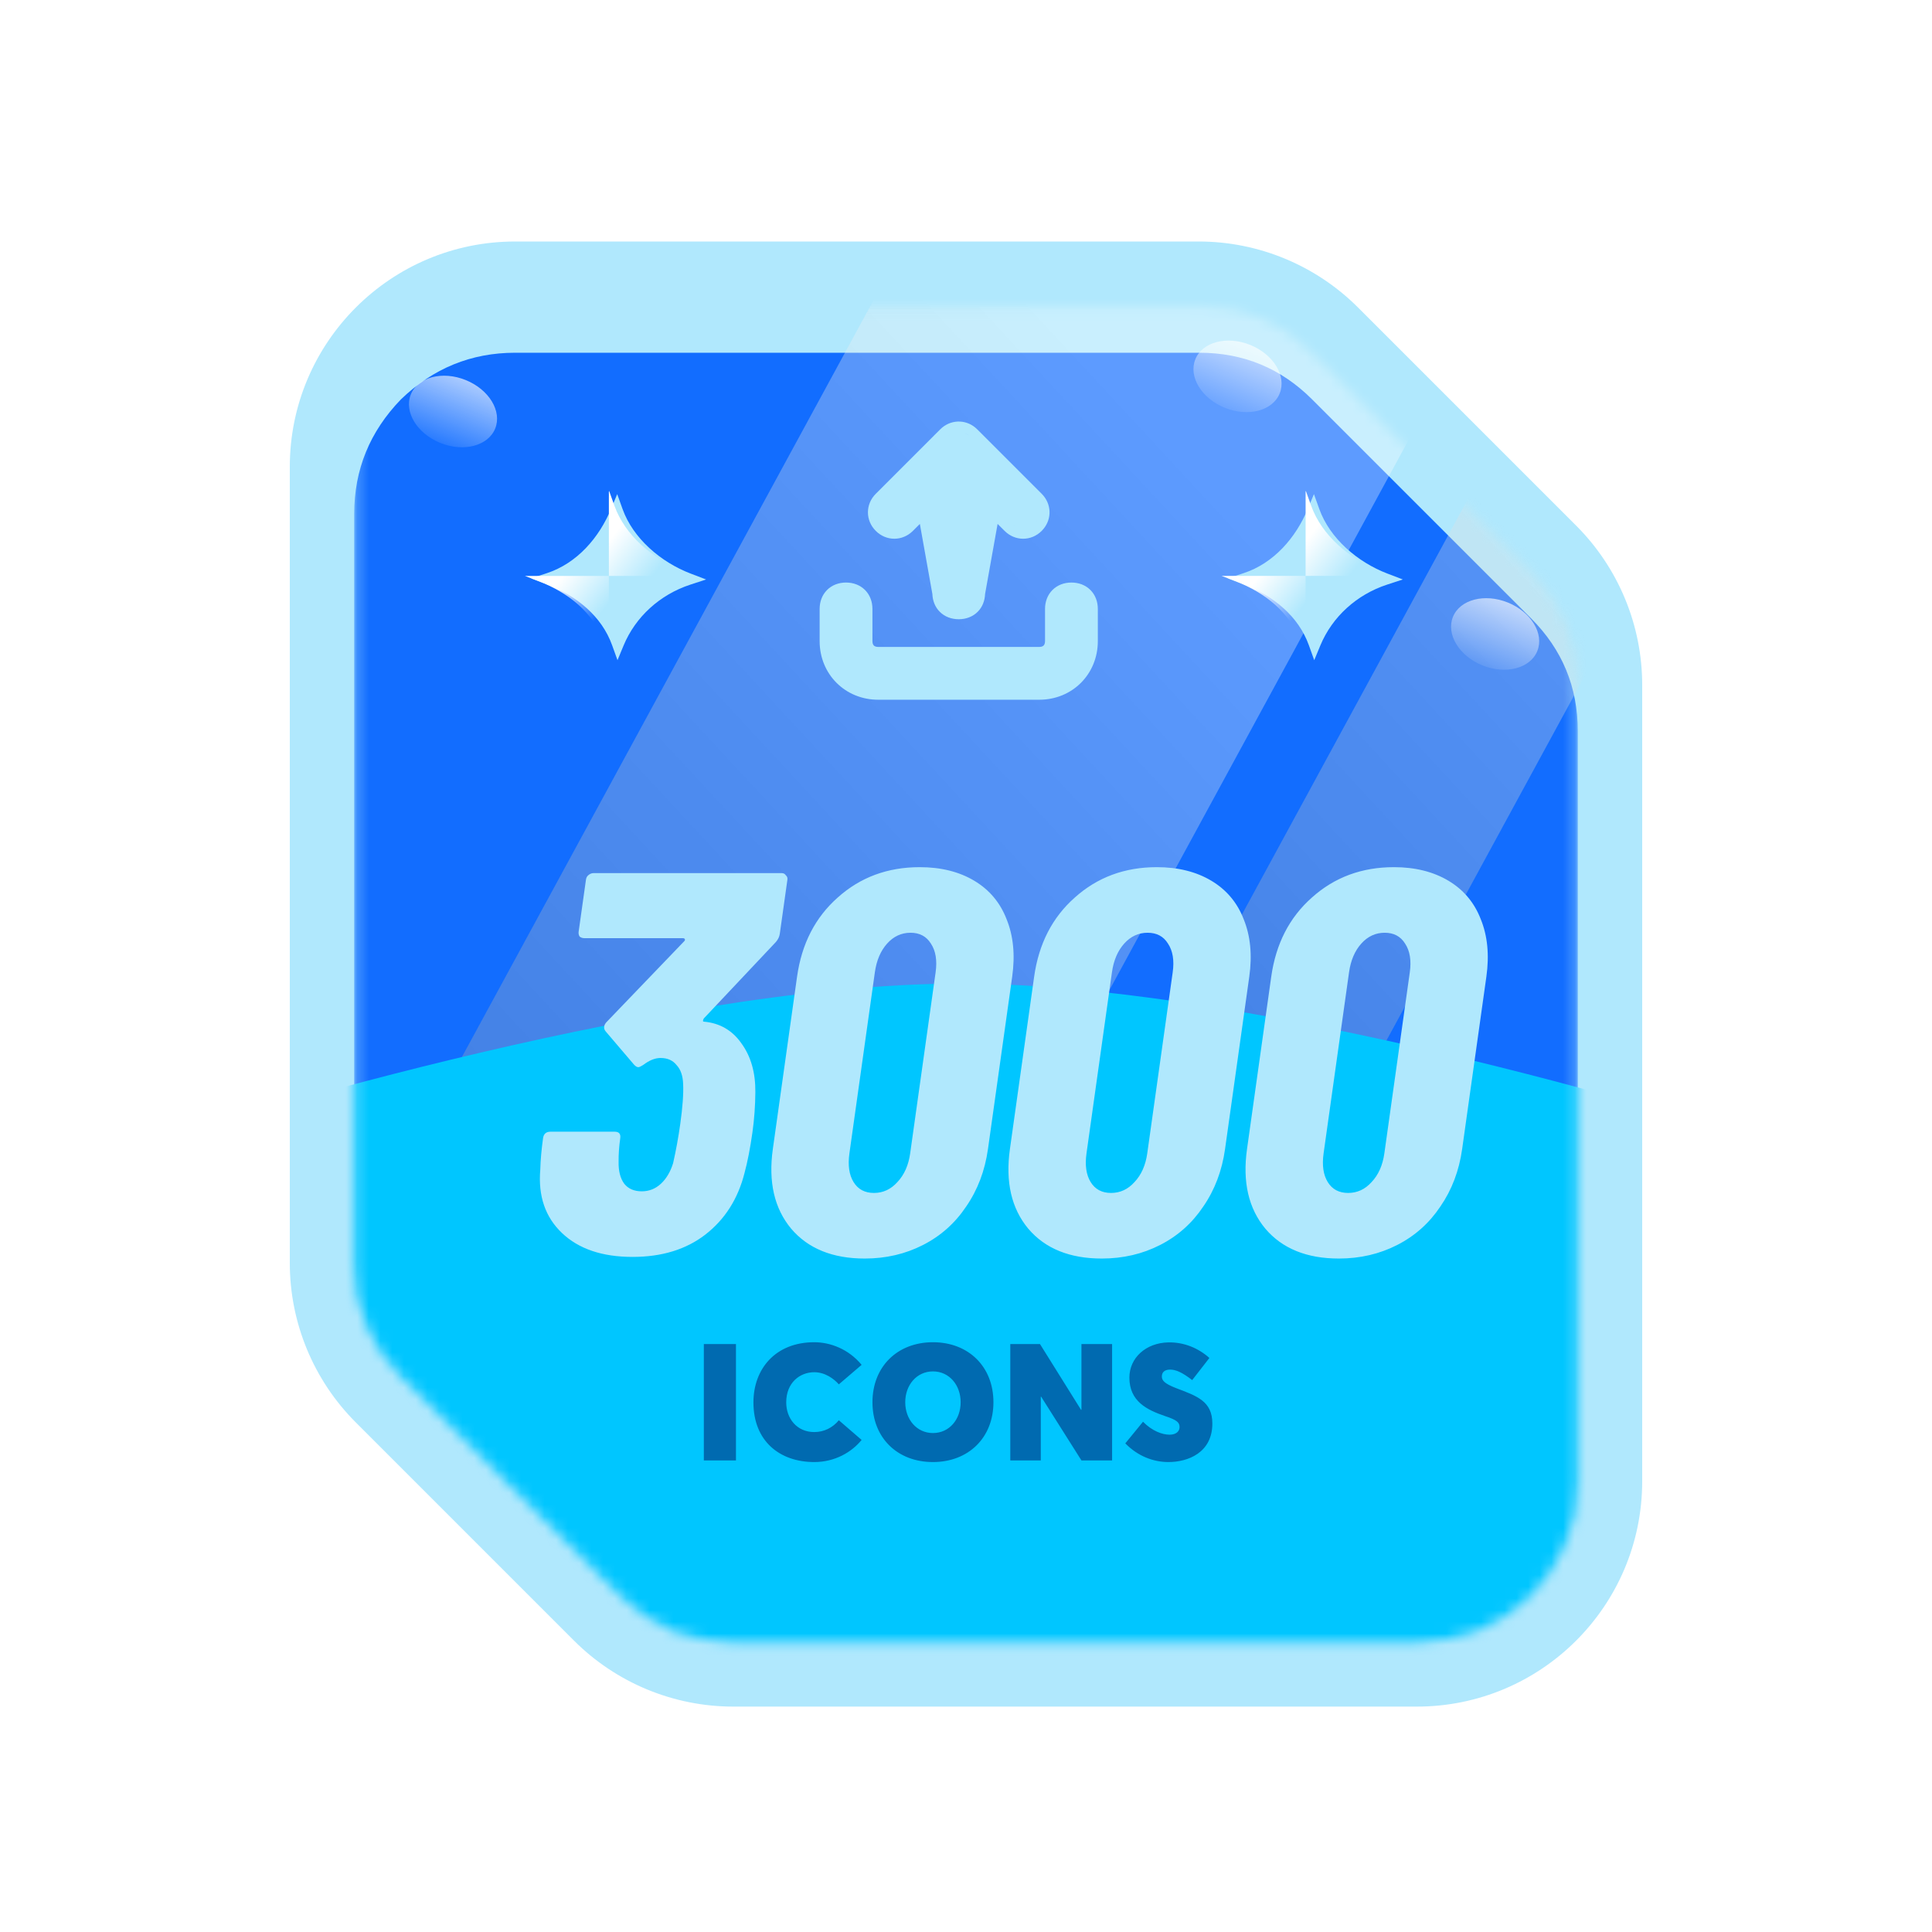
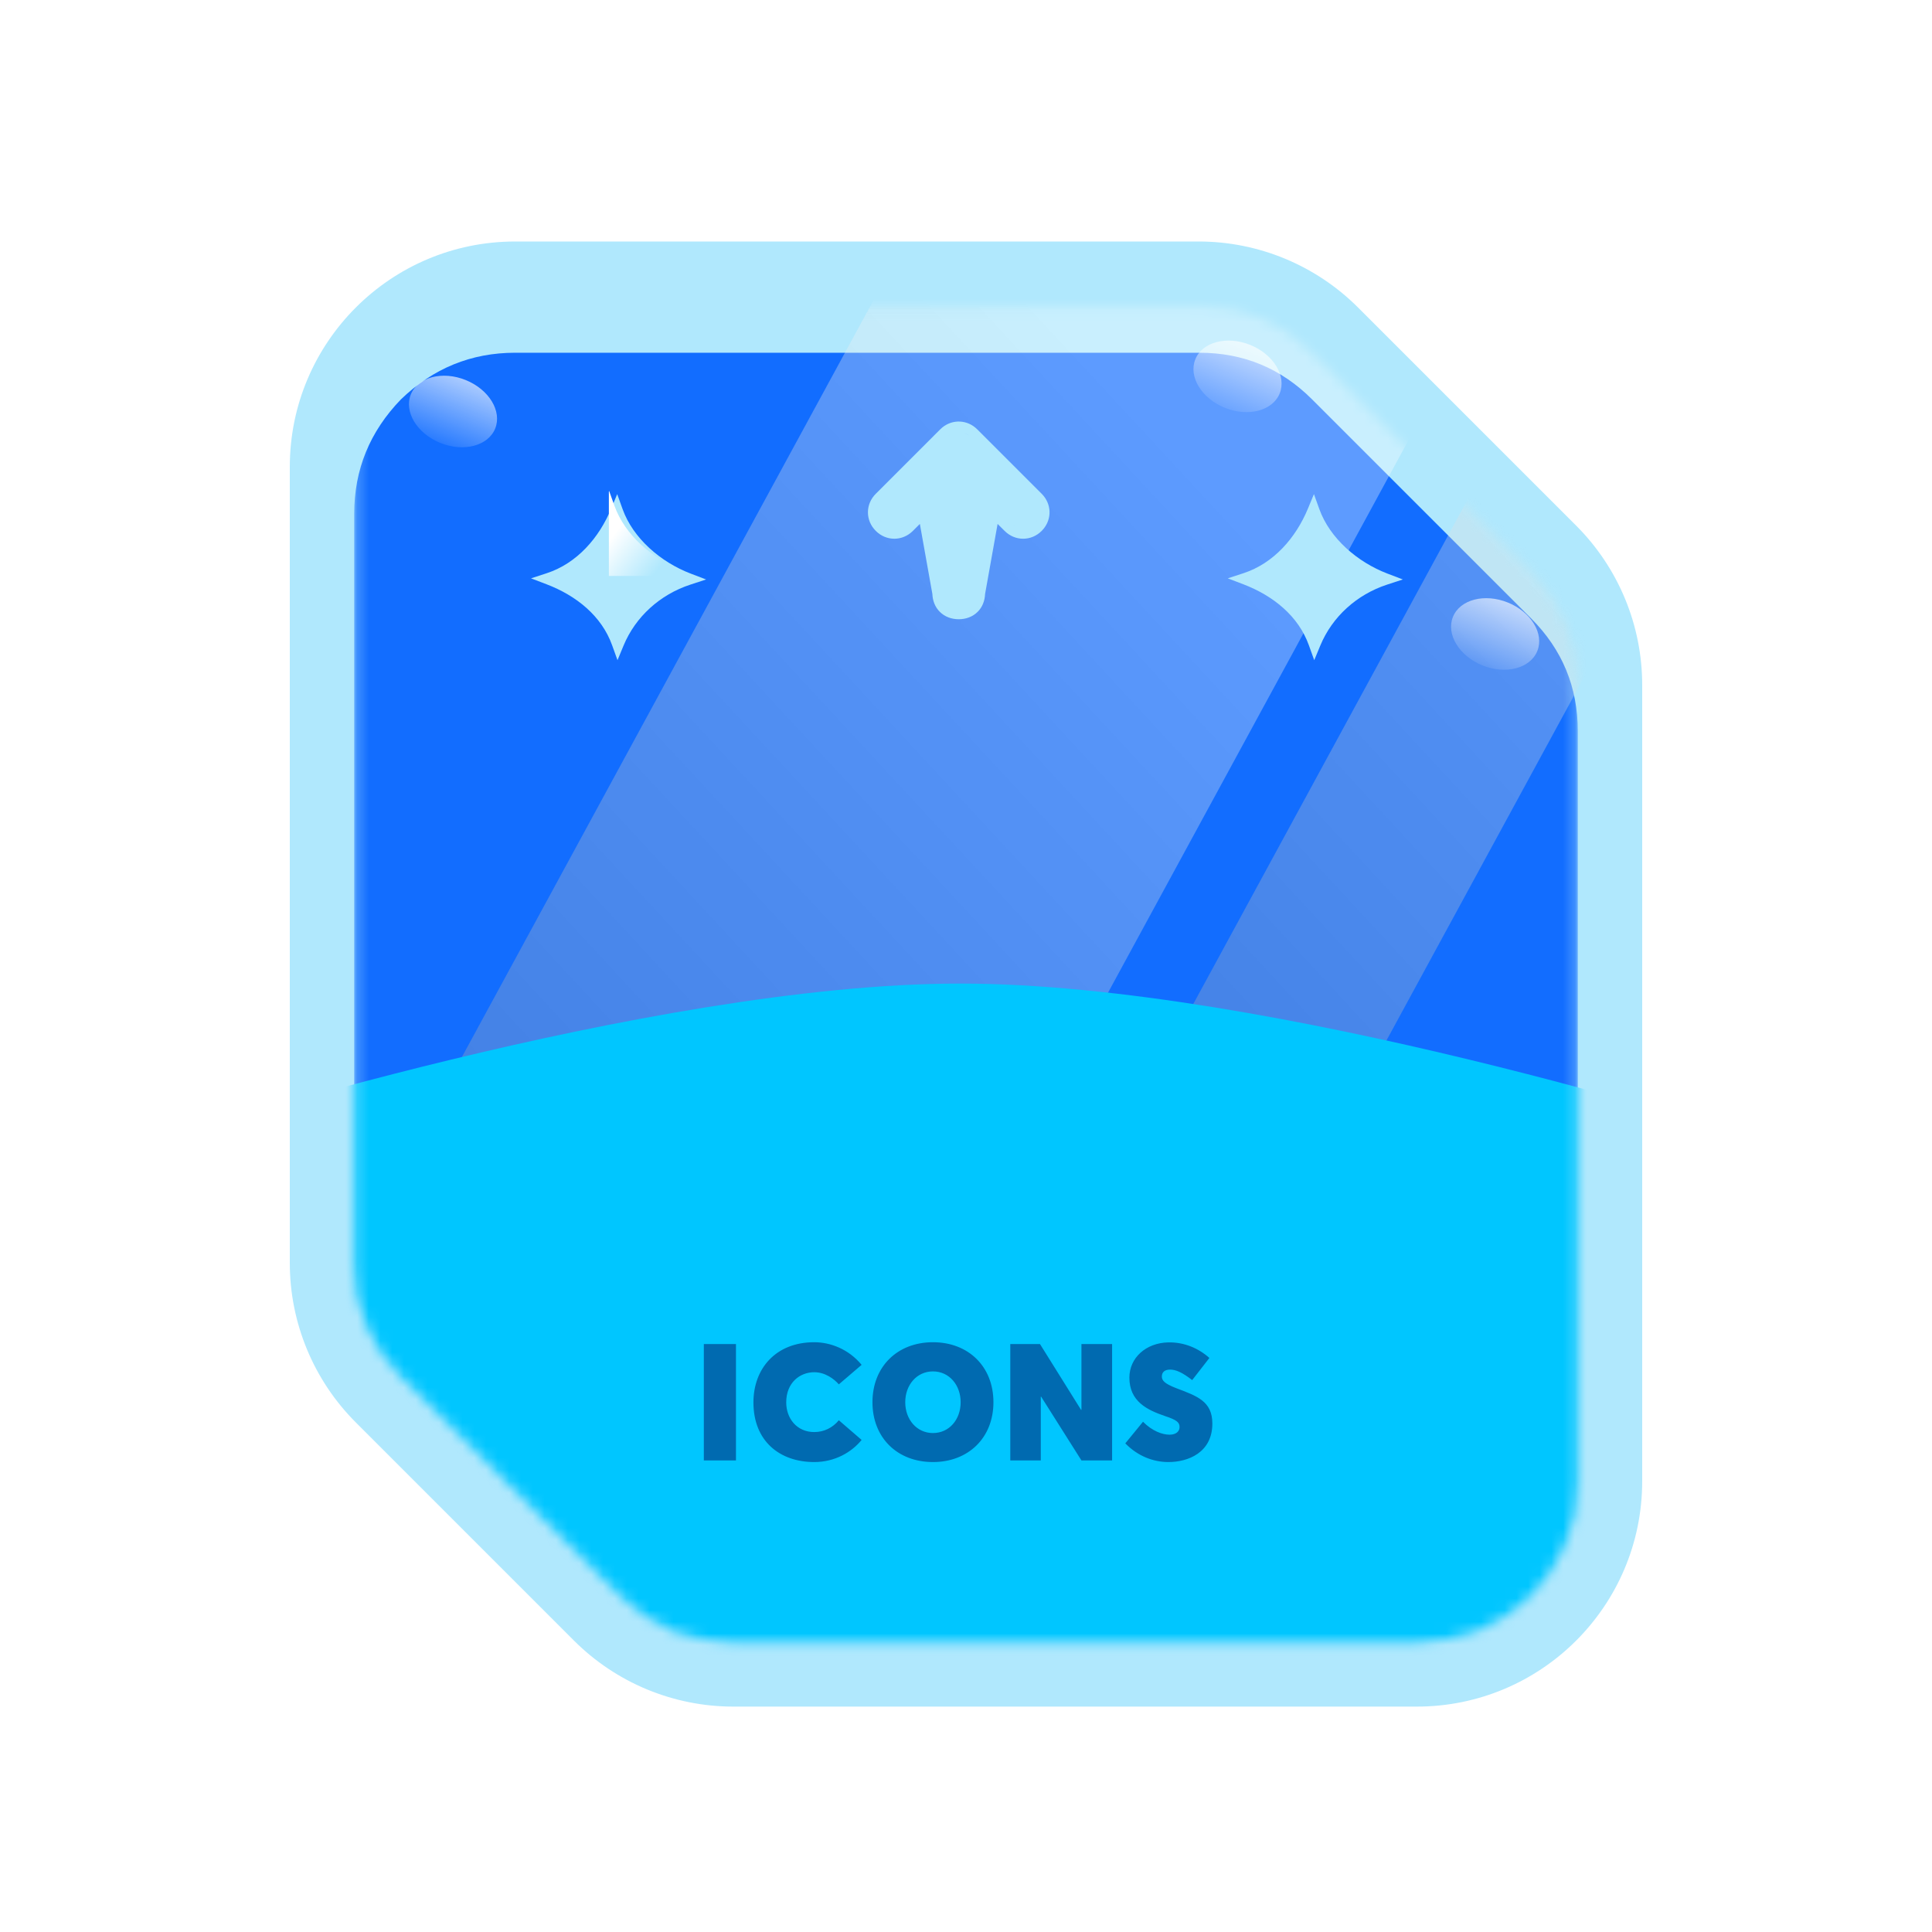
<svg xmlns="http://www.w3.org/2000/svg" width="165" height="165" viewBox="0 0 165 165" fill="none">
  <g filter="url(#filter0_ii_480_5021)">
    <path d="M24.75 39.875C24.75 29.244 33.368 20.625 44 20.625H102.37C107.476 20.625 112.372 22.653 115.982 26.263L134.612 44.893C138.222 48.503 140.25 53.399 140.25 58.505V126.5C140.25 137.131 131.631 145.75 121 145.75H62.63C57.524 145.75 52.628 143.722 49.018 140.112L30.388 121.482C26.778 117.872 24.75 112.976 24.75 107.87V39.875Z" fill="#B0E8FD" />
  </g>
  <mask id="mask0_480_5021" style="mask-type:alpha" maskUnits="userSpaceOnUse" x="29" y="25" width="107" height="116">
    <path d="M44 26.125C40.242 26.125 36.987 27.454 34.237 30.113C31.579 32.862 30.25 36.117 30.25 39.875V107.938C30.25 111.696 31.579 114.904 34.237 117.562L52.938 136.262C55.596 138.921 58.804 140.25 62.562 140.25H121C124.758 140.25 128.012 138.921 130.762 136.262C133.421 133.512 134.75 130.258 134.75 126.5V58.438C134.75 54.679 133.421 51.471 130.762 48.812L112.062 30.113C109.404 27.454 106.196 26.125 102.438 26.125H44Z" fill="#00C6FF" stroke="white" stroke-width="1.375" />
  </mask>
  <g mask="url(#mask0_480_5021)">
    <mask id="mask1_480_5021" style="mask-type:alpha" maskUnits="userSpaceOnUse" x="30" y="26" width="105" height="115">
      <path d="M44 26.125C40.242 26.125 36.987 27.454 34.237 30.113C31.579 32.862 30.25 36.117 30.25 39.875V107.938C30.25 111.696 31.579 114.904 34.237 117.562L52.938 136.262C55.596 138.921 58.804 140.25 62.562 140.25H121C124.758 140.25 128.012 138.921 130.762 136.262C133.421 133.512 134.75 130.258 134.75 126.5V58.438C134.75 54.679 133.421 51.471 130.762 48.812L112.062 30.113C109.404 27.454 106.196 26.125 102.438 26.125H44Z" fill="#3AA0FF" />
    </mask>
    <g mask="url(#mask1_480_5021)">
      <g filter="url(#filter1_i_480_5021)">
        <path d="M44 26.125C40.242 26.125 36.987 27.454 34.237 30.113C31.579 32.862 30.25 36.117 30.25 39.875V107.938C30.25 111.696 31.579 114.904 34.237 117.562L52.938 136.262C55.596 138.921 58.804 140.25 62.562 140.25H121C124.758 140.25 128.012 138.921 130.762 136.262C133.421 133.512 134.75 130.258 134.75 126.5V58.438C134.75 54.679 133.421 51.471 130.762 48.812L112.062 30.113C109.404 27.454 106.196 26.125 102.438 26.125H44Z" fill="#126DFF" />
      </g>
      <g style="mix-blend-mode:overlay" opacity="0.32" filter="url(#filter2_f_480_5021)">
        <path d="M76.308 22.5H128.5L62.692 143.5H10.5L76.308 22.5Z" fill="url(#paint0_linear_480_5021)" />
      </g>
      <g style="mix-blend-mode:overlay" opacity="0.32" filter="url(#filter3_f_480_5021)">
        <path d="M136.308 22.5H154.5L88.692 143.5H70.5L136.308 22.5Z" fill="url(#paint1_linear_480_5021)" />
      </g>
      <g style="mix-blend-mode:overlay" opacity="0.64" filter="url(#filter4_f_480_5021)">
        <ellipse cx="38.688" cy="35.143" rx="3.886" ry="2.896" transform="rotate(22.052 38.688 35.143)" fill="url(#paint2_linear_480_5021)" />
      </g>
      <g style="mix-blend-mode:overlay" opacity="0.64" filter="url(#filter5_f_480_5021)">
        <ellipse cx="105.688" cy="32.143" rx="3.886" ry="2.896" transform="rotate(22.052 105.688 32.143)" fill="url(#paint3_linear_480_5021)" />
      </g>
      <g style="mix-blend-mode:overlay" opacity="0.64" filter="url(#filter6_f_480_5021)">
        <ellipse cx="127.689" cy="54.143" rx="3.886" ry="2.896" transform="rotate(22.052 127.689 54.143)" fill="url(#paint4_linear_480_5021)" />
      </g>
      <g filter="url(#filter7_f_480_5021)">
        <path d="M15 97C15 97 55.347 84 82 84C108.653 84 149 97 149 97V159H15V97Z" fill="#00C6FF" />
      </g>
    </g>
  </g>
  <g filter="url(#filter8_ddii_480_5021)">
-     <path d="M60.51 89.271C60.501 90.444 60.418 91.586 60.262 92.697C60.071 94.055 59.846 95.212 59.587 96.169C59.026 98.391 57.906 100.15 56.228 101.447C54.585 102.712 52.517 103.345 50.024 103.345C47.437 103.345 45.428 102.666 43.999 101.308C42.569 99.95 41.95 98.144 42.142 95.891C42.165 95.058 42.245 94.163 42.379 93.206C42.431 92.836 42.644 92.651 43.018 92.651H48.488C48.862 92.651 49.023 92.836 48.971 93.206C48.871 93.916 48.824 94.58 48.831 95.197C48.812 95.999 48.972 96.632 49.312 97.095C49.657 97.527 50.156 97.743 50.811 97.743C51.434 97.743 51.979 97.527 52.445 97.095C52.911 96.663 53.258 96.076 53.487 95.336C53.732 94.256 53.935 93.144 54.095 92.003C54.299 90.552 54.382 89.41 54.343 88.577C54.318 87.867 54.129 87.327 53.776 86.956C53.458 86.555 53.004 86.355 52.411 86.355C51.944 86.355 51.448 86.555 50.924 86.956C50.72 87.08 50.587 87.142 50.524 87.142C50.4 87.142 50.27 87.064 50.136 86.91L47.728 84.086C47.621 83.963 47.578 83.824 47.599 83.669C47.617 83.546 47.681 83.422 47.792 83.299L54.418 76.401C54.489 76.339 54.513 76.278 54.491 76.216C54.468 76.154 54.41 76.123 54.317 76.123H45.902C45.746 76.123 45.612 76.077 45.501 75.984C45.424 75.861 45.397 75.722 45.419 75.568L46.044 71.124C46.065 70.969 46.129 70.846 46.236 70.753C46.378 70.63 46.527 70.568 46.682 70.568H62.764C62.92 70.568 63.036 70.63 63.112 70.753C63.224 70.846 63.269 70.969 63.248 71.124L62.597 75.753C62.562 76 62.452 76.231 62.266 76.447L56.112 82.975C56.072 83.037 56.048 83.099 56.039 83.16C56.031 83.222 56.057 83.253 56.12 83.253C57.474 83.376 58.54 83.993 59.319 85.105C60.129 86.216 60.526 87.605 60.51 89.271ZM69.852 103.484C67.109 103.484 65.015 102.635 63.571 100.937C62.131 99.209 61.608 96.941 62.003 94.132L64.072 79.41C64.467 76.602 65.625 74.349 67.546 72.651C69.472 70.923 71.806 70.059 74.549 70.059C76.357 70.059 77.908 70.445 79.202 71.216C80.496 71.988 81.417 73.083 81.966 74.503C82.545 75.923 82.705 77.558 82.445 79.41L80.376 94.132C80.115 95.984 79.496 97.62 78.517 99.039C77.57 100.459 76.34 101.555 74.829 102.326C73.319 103.098 71.659 103.484 69.852 103.484ZM70.639 97.882C71.418 97.882 72.085 97.573 72.639 96.956C73.224 96.339 73.589 95.521 73.732 94.502L75.905 79.04C76.048 78.022 75.914 77.204 75.502 76.586C75.121 75.969 74.541 75.66 73.762 75.66C72.983 75.66 72.316 75.969 71.762 76.586C71.207 77.204 70.859 78.022 70.716 79.04L68.543 94.502C68.399 95.521 68.518 96.339 68.899 96.956C69.28 97.573 69.86 97.882 70.639 97.882ZM90.1 103.484C87.358 103.484 85.264 102.635 83.82 100.937C82.379 99.209 81.857 96.941 82.251 94.132L84.32 79.41C84.715 76.602 85.873 74.349 87.795 72.651C89.721 70.923 92.055 70.059 94.798 70.059C96.605 70.059 98.156 70.445 99.45 71.216C100.744 71.988 101.666 73.083 102.214 74.503C102.794 75.923 102.953 77.558 102.693 79.41L100.624 94.132C100.364 95.984 99.745 97.62 98.766 99.039C97.818 100.459 96.589 101.555 95.078 102.326C93.567 103.098 91.908 103.484 90.1 103.484ZM90.888 97.882C91.667 97.882 92.333 97.573 92.888 96.956C93.473 96.339 93.837 95.521 93.98 94.502L96.153 79.04C96.297 78.022 96.162 77.204 95.75 76.586C95.37 75.969 94.79 75.66 94.01 75.66C93.231 75.66 92.565 75.969 92.01 76.586C91.456 77.204 91.107 78.022 90.964 79.04L88.791 94.502C88.648 95.521 88.767 96.339 89.148 96.956C89.528 97.573 90.108 97.882 90.888 97.882ZM110.349 103.484C107.606 103.484 105.513 102.635 104.068 100.937C102.628 99.209 102.105 96.941 102.5 94.132L104.569 79.41C104.964 76.602 106.122 74.349 108.044 72.651C109.969 70.923 112.304 70.059 115.046 70.059C116.854 70.059 118.405 70.445 119.699 71.216C120.993 71.988 121.914 73.083 122.463 74.503C123.042 75.923 123.202 77.558 122.942 79.41L120.873 94.132C120.613 95.984 119.993 97.62 119.014 99.039C118.067 100.459 116.838 101.555 115.327 102.326C113.816 103.098 112.156 103.484 110.349 103.484ZM111.136 97.882C111.915 97.882 112.582 97.573 113.136 96.956C113.722 96.339 114.086 95.521 114.229 94.502L116.402 79.04C116.545 78.022 116.411 77.204 115.999 76.586C115.618 75.969 115.038 75.66 114.259 75.66C113.48 75.66 112.813 75.969 112.259 76.586C111.705 77.204 111.356 78.022 111.213 79.04L109.04 94.502C108.897 95.521 109.015 96.339 109.396 96.956C109.777 97.573 110.357 97.882 111.136 97.882Z" fill="#B0E8FD" />
-   </g>
+     </g>
  <g filter="url(#filter9_i_480_5021)">
    <path d="M60.798 125V115.06H63.542V125H60.798ZM70.228 125.14C67.288 125.14 65.034 123.362 65.034 120.044C65.034 117.188 66.91 114.906 70.228 114.906C71.586 114.906 73.154 115.48 74.274 116.838L72.328 118.504C71.908 118.028 71.152 117.468 70.228 117.468C68.996 117.468 67.834 118.364 67.834 120.044C67.834 121.402 68.73 122.578 70.228 122.578C71.054 122.578 71.796 122.214 72.328 121.57L74.274 123.25C73.42 124.3 71.992 125.14 70.228 125.14ZM80.365 125.14C77.313 125.14 75.199 123.054 75.199 120.03C75.199 117.006 77.313 114.906 80.365 114.906C83.389 114.906 85.531 116.978 85.531 120.03C85.531 123.068 83.389 125.14 80.365 125.14ZM80.365 122.662C81.765 122.662 82.731 121.5 82.731 120.03C82.731 118.574 81.765 117.398 80.365 117.398C78.979 117.398 77.999 118.56 77.999 120.03C77.999 121.5 78.979 122.662 80.365 122.662ZM86.971 125V115.06H89.505L93.019 120.688L93.047 120.674V115.06H95.665V125H93.047L89.603 119.554H89.575V125H86.971ZM100.475 125.14C99.186 125.14 97.856 124.636 96.793 123.544L98.305 121.696C99.088 122.494 99.957 122.802 100.573 122.802C101.189 122.802 101.427 122.466 101.427 122.158C101.427 121.766 101.231 121.556 100.167 121.206C98.654 120.688 97.142 119.96 97.142 117.93C97.142 116.236 98.556 114.962 100.461 114.92C101.833 114.892 103.051 115.424 103.975 116.25L102.505 118.14C101.637 117.468 101.105 117.244 100.615 117.244C100.139 117.244 99.915 117.482 99.915 117.832C99.915 118.168 100.125 118.434 101.133 118.826C102.897 119.498 104.227 119.932 104.227 121.85C104.227 124.342 102.141 125.14 100.475 125.14Z" fill="#006AB0" />
  </g>
  <g filter="url(#filter10_di_480_5021)">
    <path d="M52.022 41.93L51.5 43.187C50.483 45.635 48.607 47.834 46 48.686L44.661 49.123L45.977 49.625C48.539 50.603 50.69 52.337 51.586 54.832L52.047 56.113L52.568 54.856C53.585 52.408 55.67 50.508 58.277 49.657L59.615 49.219L58.3 48.718C55.737 47.74 53.378 45.706 52.482 43.211L52.022 41.93Z" fill="#B0E8FD" />
  </g>
  <path d="M52.481 43.209C53.378 45.704 55.738 47.739 58.3 48.716L59.531 49.186H52V41.981L52.022 41.929L52.481 43.209Z" fill="url(#paint5_linear_480_5021)" />
-   <path d="M52 55.981L51.587 54.831C50.691 52.337 48.54 50.602 45.977 49.624L44.828 49.186H52V55.981Z" fill="url(#paint6_linear_480_5021)" />
  <g filter="url(#filter11_ii_480_5021)">
-     <path d="M91.504 49.751C92.117 49.751 92.696 49.958 93.124 50.386C93.552 50.813 93.759 51.393 93.759 52.005V54.755C93.759 57.578 91.578 59.76 88.754 59.76H75.004C72.181 59.76 70 57.578 70 54.755V52.005C70 51.393 70.207 50.813 70.635 50.386C71.063 49.958 71.642 49.751 72.254 49.751C72.867 49.751 73.446 49.958 73.874 50.386C74.302 50.813 74.509 51.393 74.509 52.005V54.755C74.509 54.967 74.576 55.076 74.63 55.13C74.683 55.183 74.792 55.251 75.004 55.251H88.754C88.967 55.251 89.076 55.183 89.129 55.13C89.183 55.076 89.25 54.967 89.25 54.755V52.005C89.25 51.393 89.457 50.813 89.885 50.386C90.313 49.958 90.892 49.751 91.504 49.751Z" fill="#B0E8FD" />
    <path fill-rule="evenodd" clip-rule="evenodd" d="M80.468 36.514C81.36 35.781 82.626 35.833 83.464 36.671L88.964 42.171L89.121 42.344C89.854 43.235 89.802 44.502 88.964 45.34C88.07 46.233 86.689 46.233 85.795 45.34L85.199 44.745L84.129 50.733C84.106 51.307 83.903 51.846 83.499 52.249C83.071 52.677 82.492 52.885 81.879 52.885C81.267 52.885 80.688 52.677 80.26 52.249C79.856 51.846 79.651 51.307 79.629 50.733L78.559 44.745L77.964 45.34C77.07 46.233 75.689 46.233 74.795 45.34C73.901 44.446 73.901 43.064 74.795 42.171L80.295 36.671L80.468 36.514ZM81.317 51.907C81.359 51.923 81.402 51.936 81.446 51.949L81.317 51.907C81.275 51.891 81.234 51.872 81.195 51.852L81.317 51.907ZM80.883 51.628C80.913 51.657 80.944 51.686 80.977 51.712L80.883 51.628C80.853 51.598 80.824 51.566 80.797 51.532L80.883 51.628ZM77.123 44.898C77.047 44.949 76.968 44.992 76.887 45.027L77.008 44.969C77.087 44.926 77.163 44.875 77.236 44.815L77.123 44.898ZM86.634 44.898C86.711 44.949 86.79 44.992 86.872 45.027L86.752 44.969C86.673 44.926 86.596 44.875 86.523 44.815L86.634 44.898ZM75.634 44.898C75.672 44.924 75.711 44.947 75.751 44.969L75.634 44.898C75.596 44.872 75.559 44.845 75.523 44.815L75.634 44.898ZM88.123 44.898C88.085 44.923 88.047 44.947 88.008 44.969L88.123 44.898C88.161 44.872 88.2 44.844 88.236 44.815L88.123 44.898ZM75.168 44.388C75.211 44.465 75.261 44.54 75.32 44.612L75.237 44.499C75.212 44.462 75.189 44.425 75.168 44.388ZM88.588 44.39C88.546 44.467 88.497 44.541 88.439 44.612L88.518 44.507C88.544 44.469 88.566 44.429 88.588 44.39ZM81.02 37.197L81.023 37.196C81.063 37.162 81.105 37.132 81.148 37.104C81.104 37.133 81.061 37.163 81.02 37.197ZM82.392 36.986C82.513 37.038 82.629 37.107 82.736 37.196L82.632 37.116C82.555 37.064 82.475 37.021 82.392 36.986ZM75.32 42.898L75.325 42.892C75.32 42.899 75.314 42.906 75.308 42.913C75.312 42.908 75.316 42.903 75.32 42.898Z" fill="#B0E8FD" />
  </g>
  <g filter="url(#filter12_di_480_5021)">
    <path d="M111.525 41.929L111.004 43.186C109.987 45.634 108.11 47.833 105.504 48.685L104.165 49.122L105.481 49.624C108.043 50.602 110.194 52.336 111.09 54.831L111.55 56.112L112.072 54.855C113.089 52.407 115.174 50.508 117.781 49.656L119.119 49.218L117.804 48.717C115.241 47.739 112.882 45.705 111.986 43.21L111.525 41.929Z" fill="#B0E8FD" />
  </g>
-   <path d="M111.985 43.209C112.882 45.703 115.241 47.738 117.804 48.715L119.035 49.185H111.504V41.98L111.525 41.928L111.985 43.209Z" fill="url(#paint7_linear_480_5021)" />
-   <path d="M111.504 55.98L111.091 54.831C110.195 52.336 108.044 50.601 105.481 49.623L104.332 49.185H111.504V55.98Z" fill="url(#paint8_linear_480_5021)" />
  <defs>
    <filter id="filter0_ii_480_5021" x="22.75" y="18.625" width="119.5" height="129.125" filterUnits="userSpaceOnUse" color-interpolation-filters="sRGB">
      <feFlood flood-opacity="0" result="BackgroundImageFix" />
      <feBlend mode="normal" in="SourceGraphic" in2="BackgroundImageFix" result="shape" />
      <feColorMatrix in="SourceAlpha" type="matrix" values="0 0 0 0 0 0 0 0 0 0 0 0 0 0 0 0 0 0 127 0" result="hardAlpha" />
      <feOffset dx="2" dy="-2" />
      <feGaussianBlur stdDeviation="1" />
      <feComposite in2="hardAlpha" operator="arithmetic" k2="-1" k3="1" />
      <feColorMatrix type="matrix" values="0 0 0 0 0 0 0 0 0 0 0 0 0 0 0 0 0 0 1 0" />
      <feBlend mode="overlay" in2="shape" result="effect1_innerShadow_480_5021" />
      <feColorMatrix in="SourceAlpha" type="matrix" values="0 0 0 0 0 0 0 0 0 0 0 0 0 0 0 0 0 0 127 0" result="hardAlpha" />
      <feOffset dx="-2" dy="2" />
      <feGaussianBlur stdDeviation="1" />
      <feComposite in2="hardAlpha" operator="arithmetic" k2="-1" k3="1" />
      <feColorMatrix type="matrix" values="0 0 0 0 1 0 0 0 0 1 0 0 0 0 1 0 0 0 0.8 0" />
      <feBlend mode="normal" in2="effect1_innerShadow_480_5021" result="effect2_innerShadow_480_5021" />
    </filter>
    <filter id="filter1_i_480_5021" x="30.25" y="26.125" width="104.5" height="118.125" filterUnits="userSpaceOnUse" color-interpolation-filters="sRGB">
      <feFlood flood-opacity="0" result="BackgroundImageFix" />
      <feBlend mode="normal" in="SourceGraphic" in2="BackgroundImageFix" result="shape" />
      <feColorMatrix in="SourceAlpha" type="matrix" values="0 0 0 0 0 0 0 0 0 0 0 0 0 0 0 0 0 0 127 0" result="hardAlpha" />
      <feOffset dy="4" />
      <feGaussianBlur stdDeviation="2" />
      <feComposite in2="hardAlpha" operator="arithmetic" k2="-1" k3="1" />
      <feColorMatrix type="matrix" values="0 0 0 0 0 0 0 0 0 0 0 0 0 0 0 0 0 0 0.4 0" />
      <feBlend mode="overlay" in2="shape" result="effect1_innerShadow_480_5021" />
    </filter>
    <filter id="filter2_f_480_5021" x="6.969" y="18.969" width="125.063" height="128.063" filterUnits="userSpaceOnUse" color-interpolation-filters="sRGB">
      <feFlood flood-opacity="0" result="BackgroundImageFix" />
      <feBlend mode="normal" in="SourceGraphic" in2="BackgroundImageFix" result="shape" />
      <feGaussianBlur stdDeviation="1.766" result="effect1_foregroundBlur_480_5021" />
    </filter>
    <filter id="filter3_f_480_5021" x="66.969" y="18.969" width="91.063" height="128.063" filterUnits="userSpaceOnUse" color-interpolation-filters="sRGB">
      <feFlood flood-opacity="0" result="BackgroundImageFix" />
      <feBlend mode="normal" in="SourceGraphic" in2="BackgroundImageFix" result="shape" />
      <feGaussianBlur stdDeviation="1.766" result="effect1_foregroundBlur_480_5021" />
    </filter>
    <filter id="filter4_f_480_5021" x="30.925" y="28.087" width="15.526" height="14.111" filterUnits="userSpaceOnUse" color-interpolation-filters="sRGB">
      <feFlood flood-opacity="0" result="BackgroundImageFix" />
      <feBlend mode="normal" in="SourceGraphic" in2="BackgroundImageFix" result="shape" />
      <feGaussianBlur stdDeviation="2" result="effect1_foregroundBlur_480_5021" />
    </filter>
    <filter id="filter5_f_480_5021" x="97.925" y="25.087" width="15.526" height="14.111" filterUnits="userSpaceOnUse" color-interpolation-filters="sRGB">
      <feFlood flood-opacity="0" result="BackgroundImageFix" />
      <feBlend mode="normal" in="SourceGraphic" in2="BackgroundImageFix" result="shape" />
      <feGaussianBlur stdDeviation="2" result="effect1_foregroundBlur_480_5021" />
    </filter>
    <filter id="filter6_f_480_5021" x="119.926" y="47.087" width="15.526" height="14.111" filterUnits="userSpaceOnUse" color-interpolation-filters="sRGB">
      <feFlood flood-opacity="0" result="BackgroundImageFix" />
      <feBlend mode="normal" in="SourceGraphic" in2="BackgroundImageFix" result="shape" />
      <feGaussianBlur stdDeviation="2" result="effect1_foregroundBlur_480_5021" />
    </filter>
    <filter id="filter7_f_480_5021" x="7" y="76" width="150" height="91" filterUnits="userSpaceOnUse" color-interpolation-filters="sRGB">
      <feFlood flood-opacity="0" result="BackgroundImageFix" />
      <feBlend mode="normal" in="SourceGraphic" in2="BackgroundImageFix" result="shape" />
      <feGaussianBlur stdDeviation="4" result="effect1_foregroundBlur_480_5021" />
    </filter>
    <filter id="filter8_ddii_480_5021" x="34.935" y="64.059" width="99.322" height="49.425" filterUnits="userSpaceOnUse" color-interpolation-filters="sRGB">
      <feFlood flood-opacity="0" result="BackgroundImageFix" />
      <feColorMatrix in="SourceAlpha" type="matrix" values="0 0 0 0 0 0 0 0 0 0 0 0 0 0 0 0 0 0 127 0" result="hardAlpha" />
      <feOffset dx="2" dy="2" />
      <feGaussianBlur stdDeviation="4" />
      <feComposite in2="hardAlpha" operator="out" />
      <feColorMatrix type="matrix" values="0 0 0 0 0.218 0 0 0 0 0.498 0 0 0 0 0.947 0 0 0 1 0" />
      <feBlend mode="normal" in2="BackgroundImageFix" result="effect1_dropShadow_480_5021" />
      <feColorMatrix in="SourceAlpha" type="matrix" values="0 0 0 0 0 0 0 0 0 0 0 0 0 0 0 0 0 0 127 0" result="hardAlpha" />
      <feOffset dx="2" dy="2" />
      <feGaussianBlur stdDeviation="2" />
      <feComposite in2="hardAlpha" operator="out" />
      <feColorMatrix type="matrix" values="0 0 0 0 0 0 0 0 0 0 0 0 0 0 0 0 0 0 0.16 0" />
      <feBlend mode="normal" in2="effect1_dropShadow_480_5021" result="effect2_dropShadow_480_5021" />
      <feBlend mode="normal" in="SourceGraphic" in2="effect2_dropShadow_480_5021" result="shape" />
      <feColorMatrix in="SourceAlpha" type="matrix" values="0 0 0 0 0 0 0 0 0 0 0 0 0 0 0 0 0 0 127 0" result="hardAlpha" />
      <feOffset dx="2" dy="-2" />
      <feGaussianBlur stdDeviation="1" />
      <feComposite in2="hardAlpha" operator="arithmetic" k2="-1" k3="1" />
      <feColorMatrix type="matrix" values="0 0 0 0 0.619 0 0 0 0 0.745 0 0 0 0 1 0 0 0 1 0" />
      <feBlend mode="normal" in2="shape" result="effect3_innerShadow_480_5021" />
      <feColorMatrix in="SourceAlpha" type="matrix" values="0 0 0 0 0 0 0 0 0 0 0 0 0 0 0 0 0 0 127 0" result="hardAlpha" />
      <feOffset dx="-2" dy="2" />
      <feGaussianBlur stdDeviation="1" />
      <feComposite in2="hardAlpha" operator="arithmetic" k2="-1" k3="1" />
      <feColorMatrix type="matrix" values="0 0 0 0 1 0 0 0 0 1 0 0 0 0 1 0 0 0 0.8 0" />
      <feBlend mode="normal" in2="effect3_innerShadow_480_5021" result="effect4_innerShadow_480_5021" />
    </filter>
    <filter id="filter9_i_480_5021" x="60.11" y="114.617" width="44.116" height="10.523" filterUnits="userSpaceOnUse" color-interpolation-filters="sRGB">
      <feFlood flood-opacity="0" result="BackgroundImageFix" />
      <feBlend mode="normal" in="SourceGraphic" in2="BackgroundImageFix" result="shape" />
      <feColorMatrix in="SourceAlpha" type="matrix" values="0 0 0 0 0 0 0 0 0 0 0 0 0 0 0 0 0 0 127 0" result="hardAlpha" />
      <feOffset dx="-0.688" dy="-0.275" />
      <feGaussianBlur stdDeviation="1" />
      <feComposite in2="hardAlpha" operator="arithmetic" k2="-1" k3="1" />
      <feColorMatrix type="matrix" values="0 0 0 0 0 0 0 0 0 0 0 0 0 0 0 0 0 0 0.32 0" />
      <feBlend mode="normal" in2="shape" result="effect1_innerShadow_480_5021" />
    </filter>
    <filter id="filter10_di_480_5021" x="36.662" y="34.48" width="30.954" height="30.183" filterUnits="userSpaceOnUse" color-interpolation-filters="sRGB">
      <feFlood flood-opacity="0" result="BackgroundImageFix" />
      <feColorMatrix in="SourceAlpha" type="matrix" values="0 0 0 0 0 0 0 0 0 0 0 0 0 0 0 0 0 0 127 0" result="hardAlpha" />
      <feOffset dy="0.55" />
      <feGaussianBlur stdDeviation="4" />
      <feComposite in2="hardAlpha" operator="out" />
      <feColorMatrix type="matrix" values="0 0 0 0 0.043 0 0 0 0 0.263 0 0 0 0 1 0 0 0 1 0" />
      <feBlend mode="normal" in2="BackgroundImageFix" result="effect1_dropShadow_480_5021" />
      <feBlend mode="normal" in="SourceGraphic" in2="effect1_dropShadow_480_5021" result="shape" />
      <feColorMatrix in="SourceAlpha" type="matrix" values="0 0 0 0 0 0 0 0 0 0 0 0 0 0 0 0 0 0 127 0" result="hardAlpha" />
      <feOffset dx="0.69" dy="-0.28" />
      <feGaussianBlur stdDeviation="1" />
      <feComposite in2="hardAlpha" operator="arithmetic" k2="-1" k3="1" />
      <feColorMatrix type="matrix" values="0 0 0 0 0 0 0 0 0 0 0 0 0 0 0 0 0 0 0.12 0" />
      <feBlend mode="normal" in2="shape" result="effect2_innerShadow_480_5021" />
    </filter>
    <filter id="filter11_ii_480_5021" x="68" y="34.001" width="27.759" height="27.759" filterUnits="userSpaceOnUse" color-interpolation-filters="sRGB">
      <feFlood flood-opacity="0" result="BackgroundImageFix" />
      <feBlend mode="normal" in="SourceGraphic" in2="BackgroundImageFix" result="shape" />
      <feColorMatrix in="SourceAlpha" type="matrix" values="0 0 0 0 0 0 0 0 0 0 0 0 0 0 0 0 0 0 127 0" result="hardAlpha" />
      <feOffset dx="2" dy="-2" />
      <feGaussianBlur stdDeviation="1" />
      <feComposite in2="hardAlpha" operator="arithmetic" k2="-1" k3="1" />
      <feColorMatrix type="matrix" values="0 0 0 0 0 0 0 0 0 0 0 0 0 0 0 0 0 0 1 0" />
      <feBlend mode="overlay" in2="shape" result="effect1_innerShadow_480_5021" />
      <feColorMatrix in="SourceAlpha" type="matrix" values="0 0 0 0 0 0 0 0 0 0 0 0 0 0 0 0 0 0 127 0" result="hardAlpha" />
      <feOffset dx="-2" dy="2" />
      <feGaussianBlur stdDeviation="1" />
      <feComposite in2="hardAlpha" operator="arithmetic" k2="-1" k3="1" />
      <feColorMatrix type="matrix" values="0 0 0 0 1 0 0 0 0 1 0 0 0 0 1 0 0 0 0.8 0" />
      <feBlend mode="normal" in2="effect1_innerShadow_480_5021" result="effect2_innerShadow_480_5021" />
    </filter>
    <filter id="filter12_di_480_5021" x="96.165" y="34.479" width="30.954" height="30.183" filterUnits="userSpaceOnUse" color-interpolation-filters="sRGB">
      <feFlood flood-opacity="0" result="BackgroundImageFix" />
      <feColorMatrix in="SourceAlpha" type="matrix" values="0 0 0 0 0 0 0 0 0 0 0 0 0 0 0 0 0 0 127 0" result="hardAlpha" />
      <feOffset dy="0.55" />
      <feGaussianBlur stdDeviation="4" />
      <feComposite in2="hardAlpha" operator="out" />
      <feColorMatrix type="matrix" values="0 0 0 0 0.043 0 0 0 0 0.263 0 0 0 0 1 0 0 0 1 0" />
      <feBlend mode="normal" in2="BackgroundImageFix" result="effect1_dropShadow_480_5021" />
      <feBlend mode="normal" in="SourceGraphic" in2="effect1_dropShadow_480_5021" result="shape" />
      <feColorMatrix in="SourceAlpha" type="matrix" values="0 0 0 0 0 0 0 0 0 0 0 0 0 0 0 0 0 0 127 0" result="hardAlpha" />
      <feOffset dx="0.69" dy="-0.28" />
      <feGaussianBlur stdDeviation="1" />
      <feComposite in2="hardAlpha" operator="arithmetic" k2="-1" k3="1" />
      <feColorMatrix type="matrix" values="0 0 0 0 0 0 0 0 0 0 0 0 0 0 0 0 0 0 0.12 0" />
      <feBlend mode="normal" in2="shape" result="effect2_innerShadow_480_5021" />
    </filter>
    <linearGradient id="paint0_linear_480_5021" x1="84.532" y1="20.437" x2="7.948" y2="91.348" gradientUnits="userSpaceOnUse">
      <stop stop-color="white" />
      <stop offset="1" stop-color="#999999" />
    </linearGradient>
    <linearGradient id="paint1_linear_480_5021" x1="144.532" y1="20.437" x2="67.948" y2="91.348" gradientUnits="userSpaceOnUse">
      <stop stop-color="white" />
      <stop offset="1" stop-color="#999999" />
    </linearGradient>
    <linearGradient id="paint2_linear_480_5021" x1="38.209" y1="32.247" x2="38.209" y2="39.091" gradientUnits="userSpaceOnUse">
      <stop stop-color="white" />
      <stop offset="1" stop-color="white" stop-opacity="0" />
    </linearGradient>
    <linearGradient id="paint3_linear_480_5021" x1="105.209" y1="29.247" x2="105.209" y2="36.091" gradientUnits="userSpaceOnUse">
      <stop stop-color="white" />
      <stop offset="1" stop-color="white" stop-opacity="0" />
    </linearGradient>
    <linearGradient id="paint4_linear_480_5021" x1="127.21" y1="51.247" x2="127.21" y2="58.091" gradientUnits="userSpaceOnUse">
      <stop stop-color="white" />
      <stop offset="1" stop-color="white" stop-opacity="0" />
    </linearGradient>
    <linearGradient id="paint5_linear_480_5021" x1="52" y1="46.187" x2="55.766" y2="49.186" gradientUnits="userSpaceOnUse">
      <stop stop-color="white" />
      <stop offset="1" stop-color="white" stop-opacity="0" />
    </linearGradient>
    <linearGradient id="paint6_linear_480_5021" x1="44.828" y1="53.173" x2="48.367" y2="56.039" gradientUnits="userSpaceOnUse">
      <stop stop-color="white" />
      <stop offset="1" stop-color="white" stop-opacity="0" />
    </linearGradient>
    <linearGradient id="paint7_linear_480_5021" x1="111.504" y1="46.186" x2="115.27" y2="49.185" gradientUnits="userSpaceOnUse">
      <stop stop-color="white" />
      <stop offset="1" stop-color="white" stop-opacity="0" />
    </linearGradient>
    <linearGradient id="paint8_linear_480_5021" x1="104.332" y1="53.172" x2="107.871" y2="56.038" gradientUnits="userSpaceOnUse">
      <stop stop-color="white" />
      <stop offset="1" stop-color="white" stop-opacity="0" />
    </linearGradient>
  </defs>
</svg>